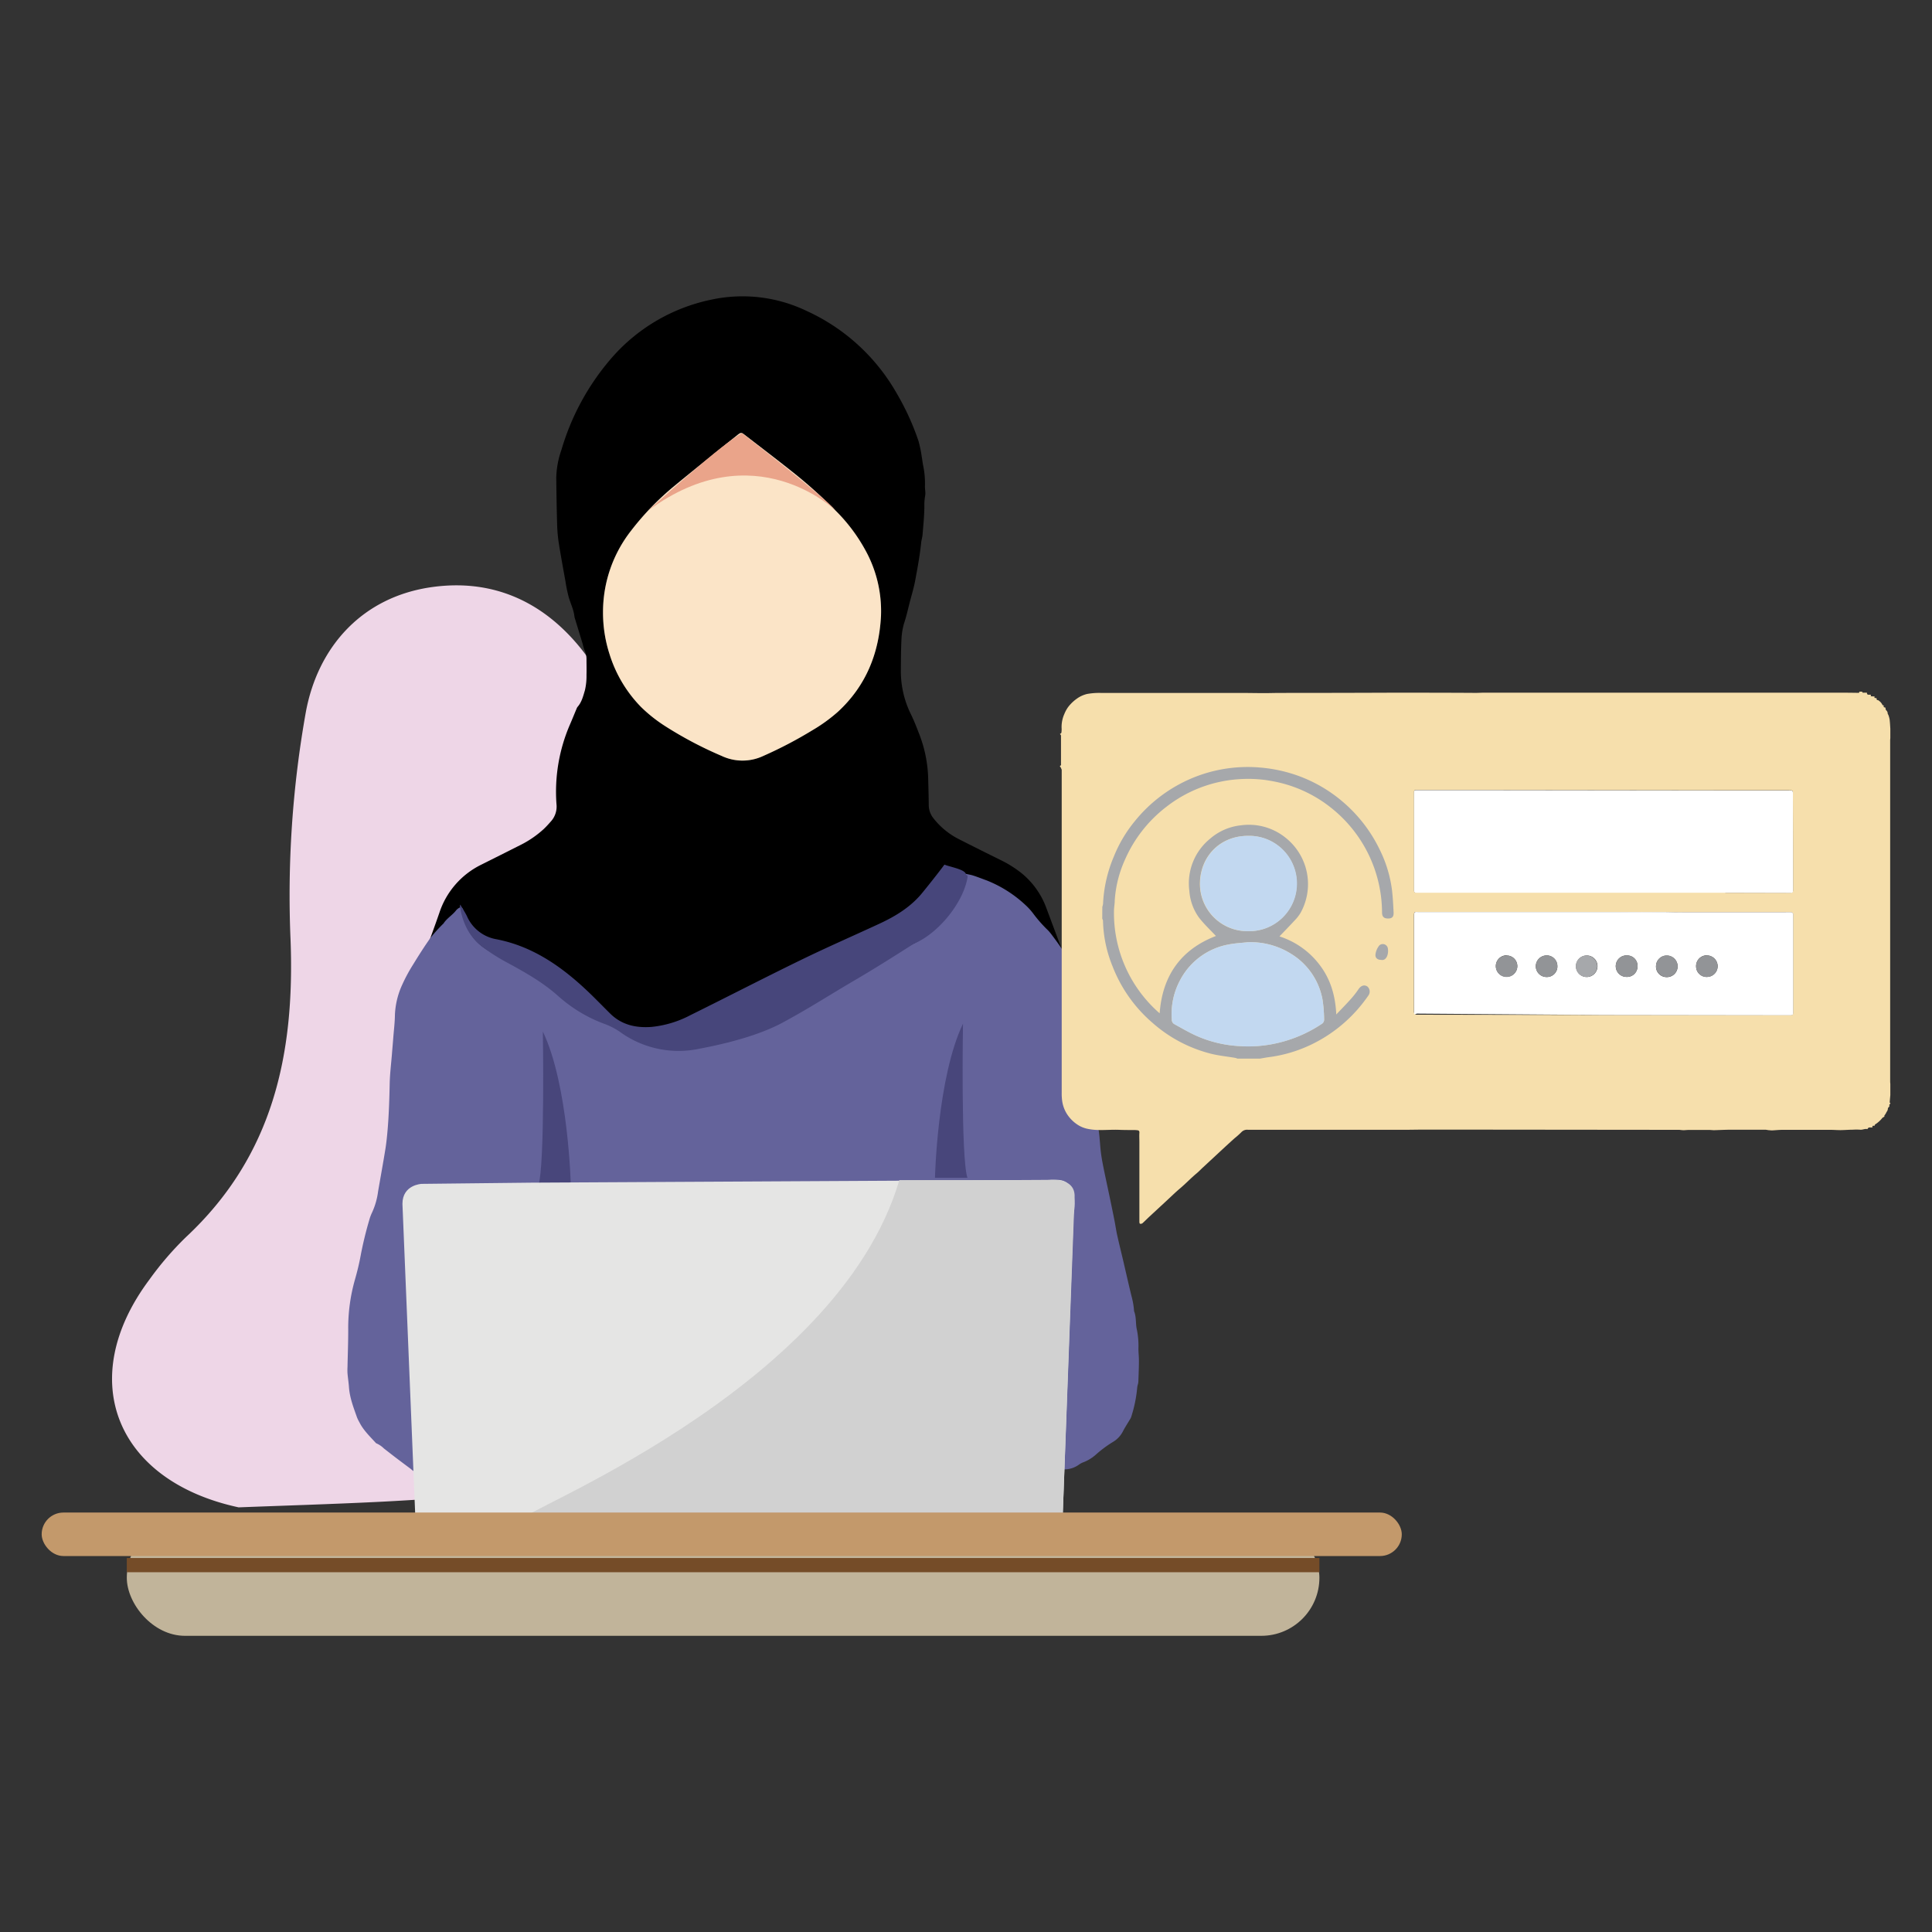
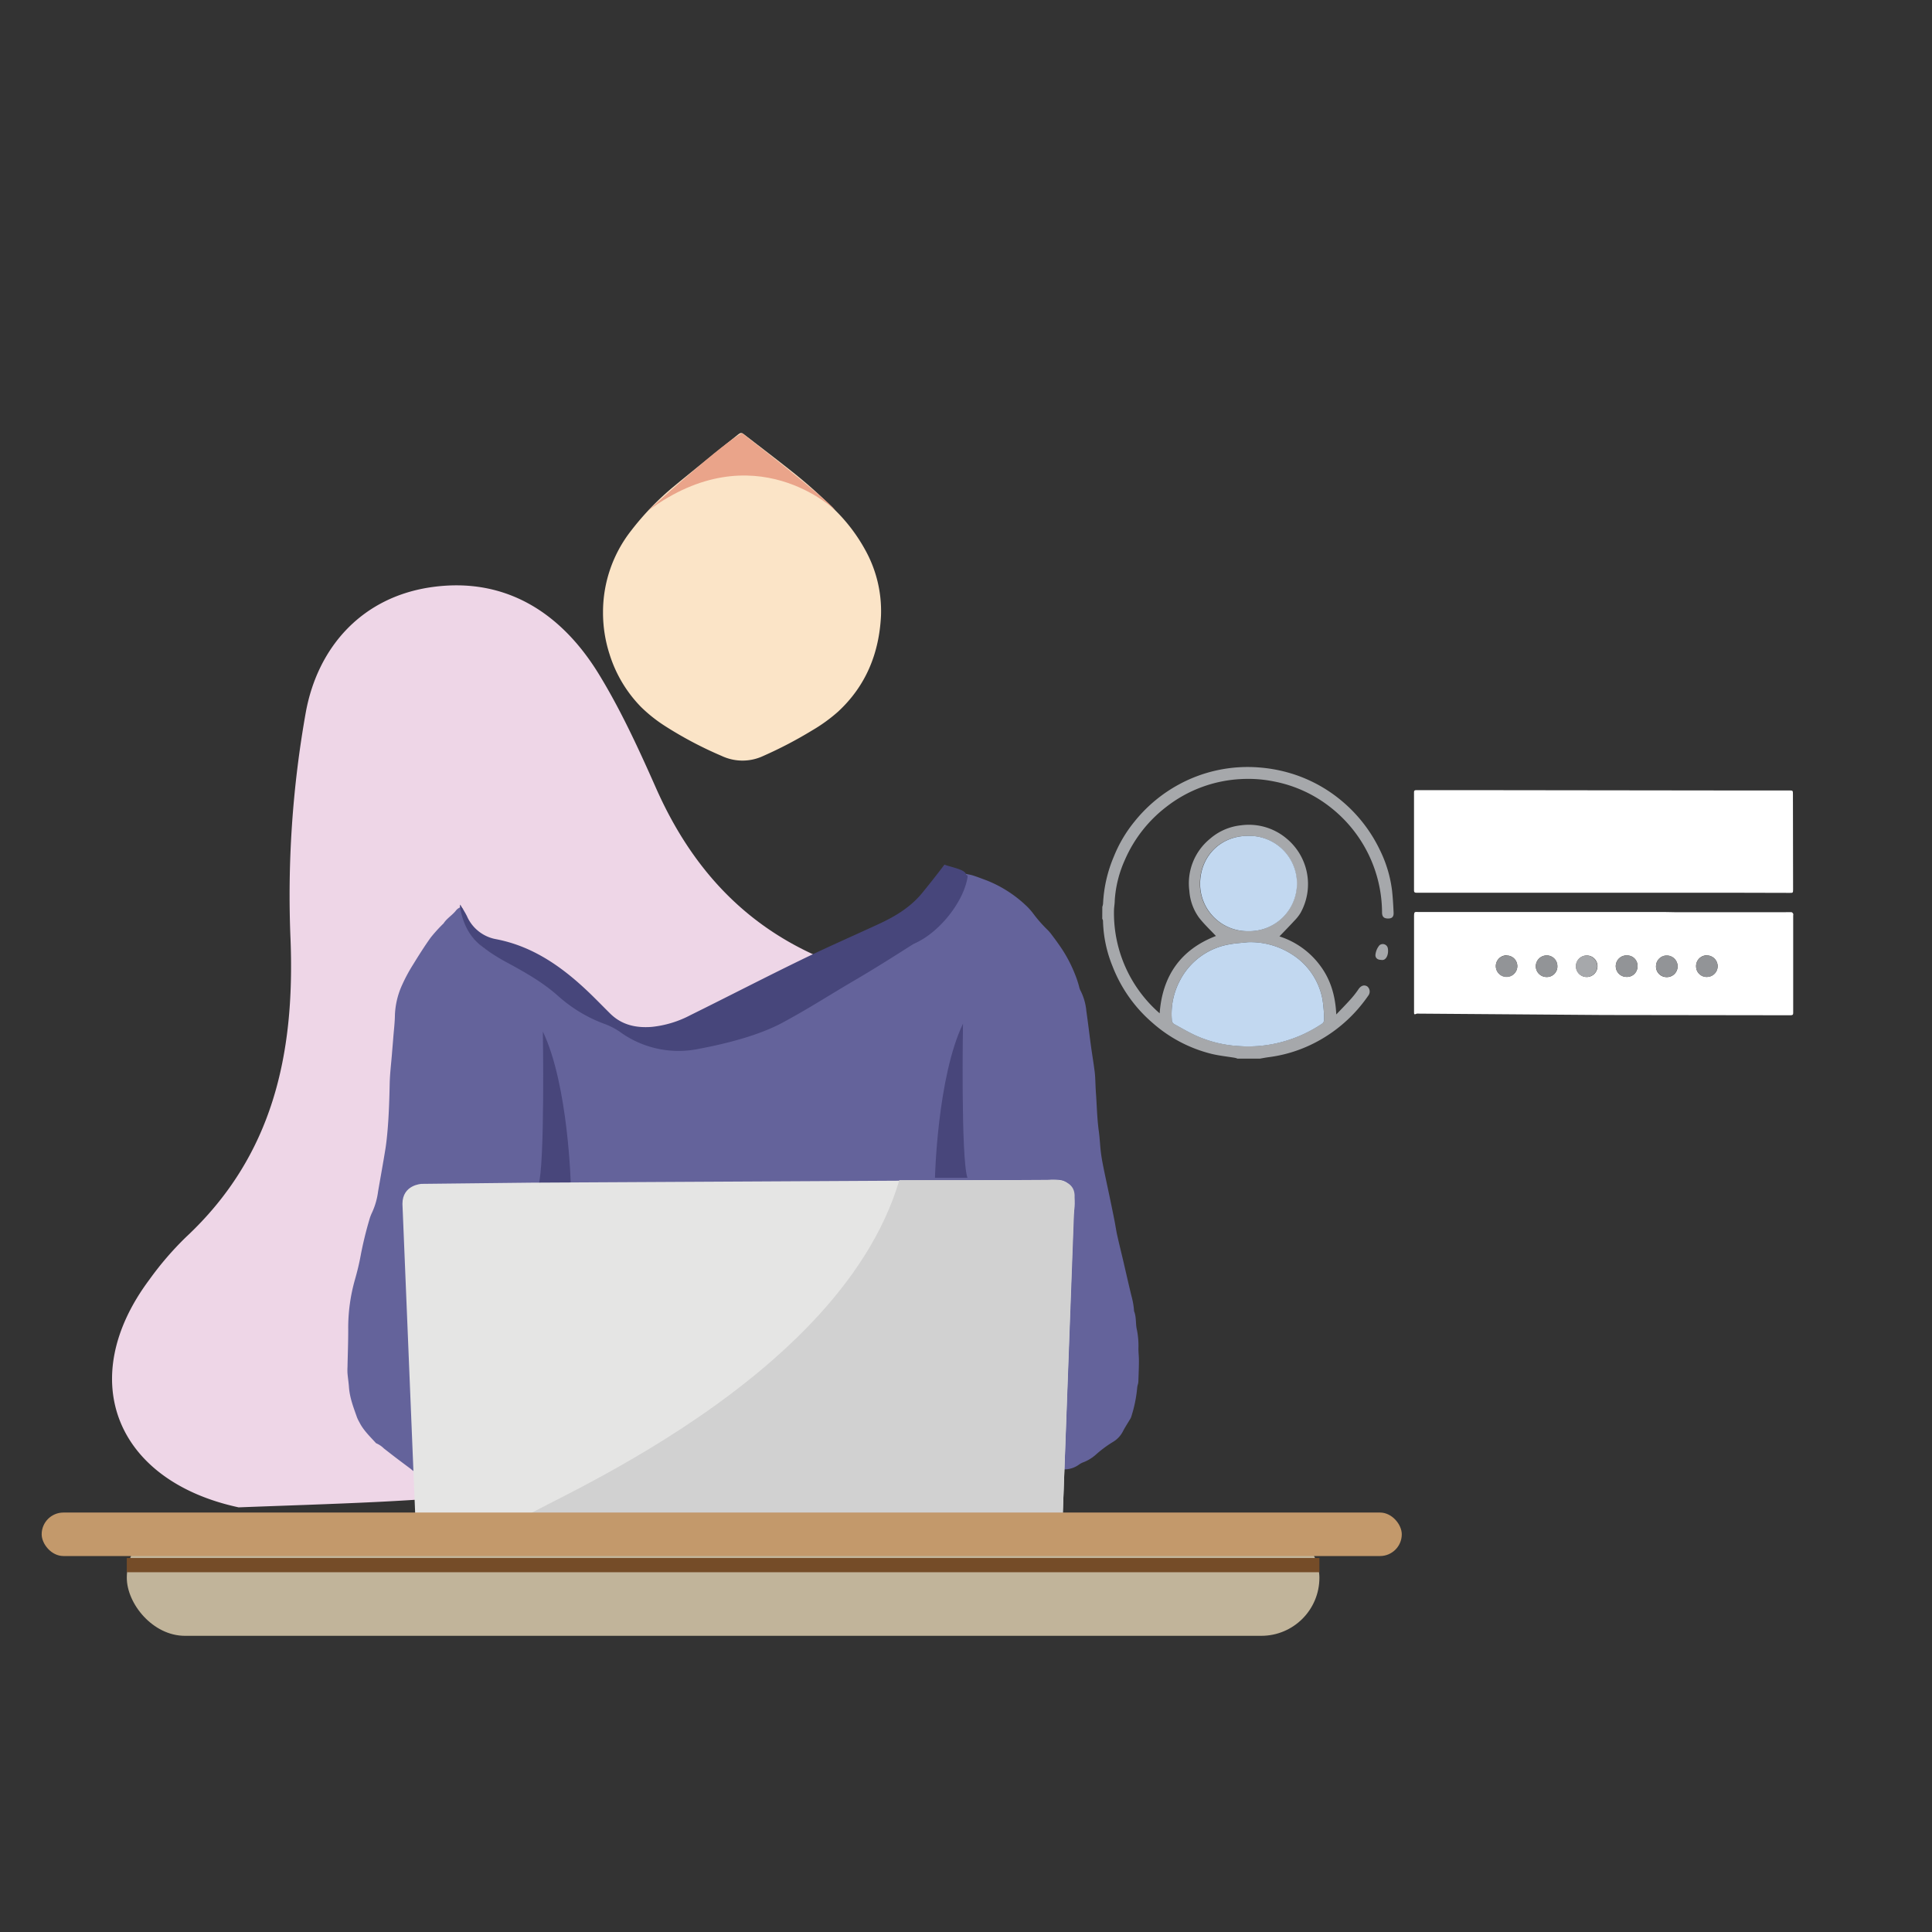
<svg xmlns="http://www.w3.org/2000/svg" id="Layer_1" data-name="Layer 1" viewBox="0 0 595.28 595.28">
  <rect x="0" y="0" width="595.28" height="595.28" fill="#333333" stroke="none" />
  <defs>
    <style>.cls-1{fill:#eed6e7;}.cls-2{fill:#c1b49a;}.cls-3{fill:#fbe4c7;}.cls-4{fill:#eaa48a;}.cls-5{fill:#64639b;}.cls-6{fill:#47467b;}.cls-7{fill:#48467b;}.cls-8{fill:#e5e5e4;}.cls-9{fill:#d1d1d1;}.cls-10{fill:#c3996b;}.cls-11{fill:#754c28;}.cls-12{fill:#f6dfac;}.cls-13{fill:#fff;}.cls-14{fill:#a6a8ab;}.cls-15{fill:#929497;}.cls-16{fill:#c2d8f0;}</style>
  </defs>
  <path class="cls-1" d="M73.53,464.44C35.65,456.28,23.07,425,46,394.31A97.49,97.49,0,0,1,57.27,381.2c26.83-25,33.6-56.34,32.25-91.71a320.9,320.9,0,0,1,4.72-70.12c3.71-20.07,17.37-35.53,39-38.5,22.6-3.1,39.76,8,51.31,26.9,6.82,11.15,12.32,23.18,17.63,35.16,10.92,24.61,27.69,43,53.08,53.14,7.78,3.1,15.32,6.87,22.78,10.72,38,19.6,48.89,50.66,30.24,89.46-20,41.59-51.78,63.89-100,62.36-30.75-1-61.65,2.7-92.48,4.18C101.73,463.47,87.62,463.9,73.53,464.44Z" />
  <rect class="cls-2" x="39.07" y="468.22" width="367.46" height="35.8" rx="17.9" />
-   <path d="M229.57,325.11q-19.22.09-38.42.17-20.19.09-40.38.22a13.31,13.31,0,0,1-7-1.75,133.75,133.75,0,0,1-16.92-11.42,14.59,14.59,0,0,1-1.36-1.25,1.58,1.58,0,0,1-.33-1.79q3-8.15,6-16.31c1.43-3.92,2.87-7.83,4.23-11.77a25.3,25.3,0,0,1,12.8-14.74c4-2,8-4,11.95-6a31.47,31.47,0,0,0,7.36-5c.78-.73,1.5-1.54,2.21-2.34a6.83,6.83,0,0,0,1.75-5.38,52.15,52.15,0,0,1,4.2-24.62c.69-1.59,1.33-3.19,2-4.78a2.33,2.33,0,0,1,.27-.52c1.31-1.47,1.75-3.32,2.29-5.13a19,19,0,0,0,.49-4.75c.05-1.56,0-3.13,0-4.7a6.48,6.48,0,0,0-.65-3,11.73,11.73,0,0,1-.51-1.78c-.81-2.68-1.63-5.35-2.44-8A2.79,2.79,0,0,1,177,190c-.22-2.13-1.19-4-1.78-6.05a44.83,44.83,0,0,1-1-4.88c-.72-4-1.46-8-2.09-12a46.68,46.68,0,0,1-.47-5.55c-.14-4.76-.21-9.52-.27-14.28a27.83,27.83,0,0,1,1.59-8.61A75.7,75.7,0,0,1,187.84,111a55.65,55.65,0,0,1,31.51-18.71,45.61,45.61,0,0,1,29.26,3.55A61,61,0,0,1,276.18,121a79.33,79.33,0,0,1,6.8,14.81,36,36,0,0,1,1,4.77c.19,1,.26,1.94.47,2.89a27.14,27.14,0,0,1,.54,6.42c0,.65.1,1.29.13,1.94a5.09,5.09,0,0,1-.06.87,20.06,20.06,0,0,0-.25,2.32c.05,3.3-.3,6.57-.57,9.85-.07.77-.33,1.53-.41,2.31-.4,3.92-1.12,7.8-1.84,11.67-.44,2.39-1.18,4.73-1.78,7.1-.23.88-.44,1.77-.66,2.66-.3,1.16-.61,2.31-1,3.47a20.93,20.93,0,0,0-.79,4.8c-.16,3.09-.17,6.19-.19,9.29a30,30,0,0,0,2.92,13.54c1,2,1.79,4,2.6,6.11a40.53,40.53,0,0,1,2.89,13.8c.07,2.77.16,5.54.18,8.31a6.54,6.54,0,0,0,1.48,4.23,23.32,23.32,0,0,0,7.71,6.35q6.44,3.27,12.93,6.47a34.21,34.21,0,0,1,6.52,4.1,24.73,24.73,0,0,1,7.6,10.71q3.42,9.15,6.85,18.3c1.15,3.08,2.35,6.14,3.53,9.21a2.83,2.83,0,0,1,.21.55c.17,1.08.31,2.12-.76,2.91-4,3-7.9,6.2-12.15,8.88-2.29,1.44-4.62,2.81-6.94,4.2a7.43,7.43,0,0,1-3.83,1q-19.11,0-38.23.1-20.78.07-41.55.18ZM185.8,188.64a41.56,41.56,0,0,0,2,12.89,40.41,40.41,0,0,0,9.71,16.3,45.59,45.59,0,0,0,7.41,5.88,118.81,118.81,0,0,0,17.43,9.2,15.05,15.05,0,0,0,12.85,0A128.84,128.84,0,0,0,250.25,225a50,50,0,0,0,7.91-5.71c8.65-8,12.72-18.05,13.29-29.61a38.79,38.79,0,0,0-4.91-20.37,52.73,52.73,0,0,0-9.11-12.05,147.67,147.67,0,0,0-13.4-12c-4.8-3.81-9.68-7.52-14.52-11.26-1.1-.85-1.25-.83-2.37.06l-1.45,1.16c-6,4.87-12.12,9.68-18.09,14.63a84.35,84.35,0,0,0-13.09,13.55A40.62,40.62,0,0,0,185.8,188.64Z" />
  <path class="cls-3" d="M185.8,188.64a40.62,40.62,0,0,1,8.71-25.2,84.35,84.35,0,0,1,13.09-13.55c6-4.95,12.05-9.76,18.09-14.63l1.45-1.16c1.12-.89,1.27-.91,2.37-.06,4.84,3.74,9.72,7.45,14.52,11.26a147.67,147.67,0,0,1,13.4,12,52.73,52.73,0,0,1,9.11,12.05,38.79,38.79,0,0,1,4.91,20.37c-.57,11.56-4.64,21.64-13.29,29.61a50,50,0,0,1-7.91,5.71,128.84,128.84,0,0,1-15.05,7.87,15.05,15.05,0,0,1-12.85,0,118.81,118.81,0,0,1-17.43-9.2,45.59,45.59,0,0,1-7.41-5.88,40.41,40.41,0,0,1-9.71-16.3A41.56,41.56,0,0,1,185.8,188.64Z" />
  <path class="cls-4" d="M199.66,157.37s24.1-21.87,29-23.89c0,0,25.31,19.5,28.78,23.8C257.43,157.28,232.45,133,199.66,157.37Z" />
  <path class="cls-5" d="M328.81,413.05c-.05-.6-.15-1.67-.23-2.74a4.35,4.35,0,0,1,.27-2.39,1.37,1.37,0,0,0,.1-.57q.1-3.37.17-6.75c0-.32-.08-.65-.08-1,0-.81,0-1.61.1-2.42,0-.55.17-1.09.18-1.64,0-1.76,0-3.53,0-5.29,0-.42-.08-.84-.08-1.26,0-.61,0-1.22.07-1.83s.18-1.09.2-1.64c.08-1.83.15-3.65.18-5.47,0-.88-.11-1.76-.14-2.63a12.4,12.4,0,0,1,.08-1.36c.08-.74.24-1.48.27-2.22,0-1.33,0-2.67,0-4a6,6,0,0,0-4.31-5.44c-.22-.05-.41-.21-.62-.27a5.8,5.8,0,0,0-1.23-.23c-.78,0-1.56.08-2.34.08l-31.68,0a4.55,4.55,0,0,0-2.65.46c-.22.14-.62,0-.93,0a13,13,0,0,0-1.72-.26q-14,0-28.06.07t-28.26.17l-29.23.21a4.48,4.48,0,0,0-1,.05,25,25,0,0,1-5.26.29c-4.17,0-8.34,0-12.52,0-1.92,0-3.84.07-5.76.16a2.25,2.25,0,0,0-1.05.41c-.65.43-.74.47-1.21-.09a1.4,1.4,0,0,0-1.06-.58c-.42,0-.84-.12-1.26-.11q-4.65.07-9.28.2c-2.38.06-4.75.19-7.13.22-6.65.07-13.29.1-19.94.14-.81,0-1.63-.12-2.44-.11a5.28,5.28,0,0,0-1.63.24,6.41,6.41,0,0,0-4.18,4.32,3.71,3.71,0,0,0-.11,1.06c0,1.79-.07,3.57,0,5.36,0,1.56.13,3.12.22,4.69s.24,3.37.3,5.06,0,3.19.07,4.79a6.71,6.71,0,0,0,.26,1.53,11.2,11.2,0,0,1,.21,3.11c0,1.79,0,3.58,0,5.36,0,2.12.78,4.19.44,6.32a26.17,26.17,0,0,0,0,5.16c0,1,.31,2.06.45,3.09a6.21,6.21,0,0,1,.07,1.36,22.92,22.92,0,0,0,.07,6.82c.45,2.12,0,4.2.16,6.3.12,1.52.13,3.06.22,4.59,0,.38.16.76.2,1.15.06.64.11,1.29.12,1.93,0,1.14,0,2.28,0,3.41s0,2.22.07,3.33a3.14,3.14,0,0,0,.18,1.24,4.47,4.47,0,0,1,.3,3,8.33,8.33,0,0,0,.14,3,2.89,2.89,0,0,1,0,1.34c-.2.66-.74.77-1.3.36-.29-.21-.56-.46-.84-.67-1.34-1-2.68-2-4-3s-2.74-2.11-4.1-3.17a7.52,7.52,0,0,0-2.24-1.54.7.7,0,0,1-.31-.23c-1.82-2-3.79-3.87-5-6.31a10.81,10.81,0,0,1-.73-1.49c-1.06-3-2.24-6-2.48-9.31-.1-1.43-.33-2.85-.45-4.27a18.13,18.13,0,0,1,0-1.95c.08-3.88.23-7.75.22-11.63a54.5,54.5,0,0,1,2.06-15.24c.68-2.38,1.28-4.79,1.73-7.22a113.37,113.37,0,0,1,2.7-11.2,13.26,13.26,0,0,1,.89-2.37,22.41,22.41,0,0,0,1.83-6.46c.76-4.39,1.56-8.78,2.27-13.18.31-2,.5-3.94.67-5.92.39-4.67.53-9.36.63-14,.06-3.05.44-6.1.69-9.15.13-1.72.29-3.44.42-5.16.18-2.3.47-4.61.5-6.91a24.62,24.62,0,0,1,2.29-9.43,50.65,50.65,0,0,1,3.35-6.19c1.72-2.8,3.48-5.59,5.39-8.26a48.25,48.25,0,0,1,3.79-4.19c.05-.05.11-.08.15-.13,1-1.59,2.69-2.53,3.84-4a3,3,0,0,1,.87-.76.82.82,0,0,1,1.32.5,5.06,5.06,0,0,1,.25,1.14,14.68,14.68,0,0,0,4,8.71,17.76,17.76,0,0,0,7.19,4.37c1.53.55,3.09,1,4.63,1.54a21.24,21.24,0,0,1,8.31,5,39.71,39.71,0,0,0,6.82,5.21c1.81,1.14,3.51,2.48,5.27,3.7s3.74,2.63,5.66,3.84a27.41,27.41,0,0,0,3.1,1.45,2.46,2.46,0,0,1,.62.26c1.18,1,2.71,1.35,4,2.08a5.78,5.78,0,0,0,.72.31,63,63,0,0,0,8.4,2.53c2.51.54,5,1.15,7.52,1.71a21.38,21.38,0,0,0,6.91.24c2.32-.25,4.64-.61,6.93-1.06,1.59-.31,3.14-.84,4.7-1.3a50.41,50.41,0,0,0,8.85-3.61c2.66-1.38,5.35-2.7,8-4a21.56,21.56,0,0,0,3.92-2.54,25.5,25.5,0,0,1,2.75-1.86q2.38-1.44,4.83-2.79c.91-.5,1.87-.9,2.8-1.37a28.21,28.21,0,0,0,2.94-1.53,143.34,143.34,0,0,1,12.49-7.65c1.33-.68,2.57-1.53,3.89-2.26,1-.56,2.09-1,3.14-1.58a13.59,13.59,0,0,0,1.44-.81c1-.65,2-1.28,2.88-2a32.88,32.88,0,0,0,3.16-2.86,38,38,0,0,0,2.56-3.08,11.77,11.77,0,0,0,1.85-3.2,6.68,6.68,0,0,1,.47-1,21.38,21.38,0,0,0,2.67-7.91c.09-.74.36-.92,1-.77.86.19,1.74.32,2.57.59,1.39.45,2.76,1,4.12,1.49a38,38,0,0,1,12,7.64,19.4,19.4,0,0,1,2.52,2.84,41.76,41.76,0,0,0,4.28,4.82,13.45,13.45,0,0,1,1.2,1.42c.8,1.07,1.61,2.13,2.36,3.24a41.67,41.67,0,0,1,4.63,8.47,33,33,0,0,1,1.45,4.23,5.09,5.09,0,0,0,.54,1.47,17.33,17.33,0,0,1,1.71,6.17c.52,3.58.93,7.17,1.42,10.75.31,2.28.7,4.56,1,6.85.13.87.23,1.75.28,2.62.1,1.63.12,3.26.24,4.88.29,4,.35,8,.91,12,.31,2.22.36,4.47.66,6.7s.72,4.17,1.14,6.24c1,4.69,2,9.37,2.93,14.05.33,1.6.54,3.21.89,4.8.58,2.64,1.24,5.26,1.86,7.89.85,3.65,1.67,7.3,2.56,10.94a23.75,23.75,0,0,1,.8,4.58.34.34,0,0,0,0,.1c.78,1.88.41,3.94.9,5.85a25.59,25.59,0,0,1,.45,5.72c0,1.24.16,2.47.15,3.71,0,2.15-.1,4.29-.17,6.44a5,5,0,0,1-.15.86,5.5,5.5,0,0,0-.21,1,40.54,40.54,0,0,1-1.8,8.85,2.75,2.75,0,0,1-.3.71c-.76,1.29-1.59,2.53-2.28,3.86a8,8,0,0,1-3,3.25,36.12,36.12,0,0,0-5.34,3.95,12.48,12.48,0,0,1-4.08,2.45,5.77,5.77,0,0,0-1.18.67,7.65,7.65,0,0,1-4.09,1.43c-.74,0-.87-.1-.86-.84,0-1.2.11-2.41.14-3.61q.13-4.74.25-9.48c.06-2.51.13-5,.19-7.52.07-3,.11-6.07.21-9.09S328.66,416.39,328.81,413.05Z" />
  <path class="cls-6" d="M291,266.4c1.46.64,6.1,1.43,6.55,2.79.26.75.69.29.56,1.11-1.18,7.5-8.71,17.21-16.61,20.51-5.93,3.8-11.95,7.59-18,11.14-8.27,4.83-13.84,8.53-22.25,13.07-7.34,4-17.52,6.56-25.72,8.1A30.75,30.75,0,0,1,191,317.93a21,21,0,0,0-4.81-2.47A44.52,44.52,0,0,1,172,306.91c-4.67-4.18-10-7.19-15.44-10.16a59,59,0,0,1-8.21-5.22c-3.84-3-5.85-7.32-6.64-12.23a2.29,2.29,0,0,1,.1-.58c.76,1.3,1.49,2.39,2.06,3.55a12.14,12.14,0,0,0,9,7.11c11.73,2.25,21,9,29.44,17.23,1.92,1.88,3.8,3.81,5.71,5.7,3.59,3.54,8,4.45,12.72,4.1a32.62,32.62,0,0,0,12.05-3.66c11.28-5.57,22.46-11.36,33.77-16.86,8-3.91,16.2-7.48,24.29-11.23,4.82-2.23,9.37-4.94,12.92-9.08C285.39,273.64,289.34,268.67,291,266.4Z" />
  <path class="cls-7" d="M167.26,317.83s.68,41.28-1.38,47.47h10S175.17,334.34,167.26,317.83Z" />
  <path class="cls-7" d="M296.71,315.42s-.69,41.29,1.37,47.48h-10S288.79,331.94,296.71,315.42Z" />
  <path class="cls-8" d="M124,370.93l4,97.29H327.4l3.39-94s2.21-10.53-5-10.69l-162.39.87-33.48.37S124,365,124,370.93Z" />
  <path class="cls-9" d="M277.1,363.62h45.5s9-1.36,8.49,5.45l-3.69,99.15H160.87C157.17,466.82,257.78,429,277.1,363.62Z" />
  <rect class="cls-10" x="12.84" y="466.04" width="419.07" height="13.4" rx="6.7" />
  <rect class="cls-11" x="39.07" y="480.05" width="367.46" height="4.38" />
-   <path class="cls-12" d="M572.86,213.11h.93c0,.25.07.33.31.32s.76,0,1.13,0c0,1,.82.44,1.24.69l-.07.41,1.2.06c-.23.67.31.43.6.52,0,.31,0,.65.46.61.06,0,.13.09.19.14a3.15,3.15,0,0,1,1.18,1.37c0,.08.27.09.41.13-.13.51-.12.52.49.67.07.29.05.66.22.81a1.32,1.32,0,0,1,.48,1c0,.18.19.35.24.54a7.38,7.38,0,0,1,.36,1.36c.11.93.15,1.86.21,2.79v2.79c0,.25-.05.51-.05.76V332.9c0,.34,0,.68.05,1v3.51c-.07.75-.14,1.51-.2,2.26,0,.07.13.14.2.21v.2c-.1.09-.27.16-.29.26a3.37,3.37,0,0,0,0,.71L582,341c-.11.21-.33.43-.32.63,0,.56-.39.89-.57,1.34a4.47,4.47,0,0,1-.53.77c.23.39-.37.46-.59.71a9.12,9.12,0,0,1-1.83,1.74c-.31.2-.56.3-.57.69-.38,0-.83-.12-.64.49-.57.12-1.25-.25-1.55.52a.15.15,0,0,1-.1,0c-.74-.17-1.42.28-2.17.19a17,17,0,0,0-2.26,0c-1.26,0-2.53.12-3.79.13-1,0-2-.08-3-.09q-3.66,0-7.31,0c-2.51,0-5,0-7.52,0-1.06,0-2.11.12-3.17.17a6.35,6.35,0,0,1-.87-.05c-.42,0-.84-.14-1.26-.15l-4.32,0c-2.2,0-4.39,0-6.59,0-1.64,0-3.28.1-4.92.14-.5,0-1-.08-1.53-.08h-6.23c-.55,0-1.1.08-1.65.08s-1-.11-1.48-.11l-70.66-.07c-2.53,0-5.07,0-7.6,0-2.27,0-4.53.06-6.8.06H384.58a2.4,2.4,0,0,0-2.06.7,25,25,0,0,1-2.16,1.93q-1.87,1.69-3.72,3.4l-6,5.57c-.65.6-1.26,1.25-1.94,1.82-1.79,1.49-3.39,3.19-5.17,4.69-1.3,1.1-2.52,2.29-3.77,3.45l-5.67,5.25c-.7.66-1.37,1.34-2.1,2a1,1,0,0,1-.75.13c-.08,0-.18-.34-.18-.52,0-.88,0-1.76,0-2.65v-22c0-.93-.06-1.87,0-2.8.05-.47-.09-.73-.46-.81a9.18,9.18,0,0,0-1.49-.09c-1.5,0-3,0-4.51-.07-3.29-.1-6.58.42-9.89-.39a9,9,0,0,1-2.17-.86,11,11,0,0,1-3.08-2.63,10.15,10.15,0,0,1-2.13-4.65,15.94,15.94,0,0,1-.2-2.85q0-34.11,0-68.23c0-4.68,0-9.37,0-14.05q0-8.59,0-17.2c0-.21-.18-.42-.22-.64s-.69-.52,0-.82c.05,0,0-.19,0-.29q0-4.41,0-8.81a.5.5,0,0,0-.14-.33c-.22-.22-.22-.2.06-.36a.5.5,0,0,0,.21-.29,8.23,8.23,0,0,0,.07-1.1,9.81,9.81,0,0,1,.84-4.64,10.37,10.37,0,0,1,1.16-2.12,12.41,12.41,0,0,1,2.74-2.62,8.89,8.89,0,0,1,3.11-1.41,21,21,0,0,1,4.12-.32H382c2.54,0,5.08.06,7.62.06,1.61,0,3.22-.06,4.83-.06q17.2,0,34.43-.07c8.59,0,17.19,0,25.79.06.93,0,1.87-.07,2.8-.07H563.59c3,0,5.94,0,8.91.06C572.73,213.44,573,213.5,572.86,213.11Zm-41.27,61.95h19.88c.92,0,1-.09,1-1q0-14.64-.05-29.29c0-1.26,0-1.26-1.23-1.27H529.26l-73.58-.09c-1.54,0-3.08,0-4.63,0l-8.63,0c-2,0-4.05,0-6.08,0-.47,0-.65.16-.65.61q0,8.52,0,17c0,1.75,0,3.5,0,5.24,0,2.69,0,5.39,0,8.08,0,.5.2.68.67.67h95.24Zm-37.5,37.68h57.69c.63,0,.7-.09.7-.83V282.1a1.23,1.23,0,0,0,0-.55c-.12-.2-.33-.46-.51-.47-.83,0-1.66,0-2.49,0H519.15c-.83,0-1.67.05-2.5,0-1.56,0-3.12-.07-4.68-.08-2,0-4.05.06-6.07.06l-8-.06-6.93,0H437c-1.14,0-1.35-.24-1.35,1.42q0,14.69,0,29.35a.87.87,0,0,0,.87.87Z" />
  <path class="cls-13" d="M531.59,275.06H436.35c-.47,0-.67-.17-.67-.67,0-2.69,0-5.39,0-8.08,0-1.74,0-3.49,0-5.24q0-8.5,0-17c0-.45.18-.62.65-.61,2,0,4.05,0,6.08,0l8.63,0c1.55,0,3.09,0,4.63,0l73.58.09H551.2c1.24,0,1.23,0,1.23,1.27q0,14.66.05,29.29c0,1-.09,1-1,1Z" />
  <path class="cls-13" d="M494.09,312.74l-57.53-.43c-.82.34-.87.29-.87-.53q0-14.68,0-29.35c0-1.66.21-1.43,1.35-1.43h54c2.31,0,4.62,0,6.93,0,2.66,0,5.32,0,8,0,2,0,4.05,0,6.07,0,1.56,0,3.12.06,4.68.07.83,0,1.67,0,2.5,0h30.29c.83,0,1.66-.05,2.49,0,.18,0,.39.28.51.47a1.24,1.24,0,0,1,0,.55v29.82c0,.73-.07.82-.7.91Zm-5.25-18.33a3.31,3.31,0,1,0,3.37,3.35A3.26,3.26,0,0,0,488.84,294.41Zm-15.63,3.33a3.32,3.32,0,0,0,3.33,3.29,3.23,3.23,0,0,0,3.31-3.42,3.27,3.27,0,0,0-3.47-3.22A3.34,3.34,0,0,0,473.21,297.74Zm43.69,0a3.33,3.33,0,0,0-3.26-3.31,3.29,3.29,0,0,0-3.38,3.05,3.24,3.24,0,0,0,3.09,3.58A3.31,3.31,0,0,0,516.9,297.7ZM501.17,301a3.22,3.22,0,0,0,3.37-3.22,3.18,3.18,0,0,0-3.13-3.39,3.31,3.31,0,1,0-.24,6.61Zm24.74-6.65a3.3,3.3,0,0,0-3.31,3.55,3.24,3.24,0,0,0,3.52,3.09,3.3,3.3,0,0,0,3.11-3.44A3.34,3.34,0,0,0,525.91,294.38Zm-61.7,0a3.31,3.31,0,1,0,3.3,3.37A3.26,3.26,0,0,0,464.21,294.41Z" />
  <path class="cls-14" d="M488.84,294.41a3.31,3.31,0,1,1-3.29,3A3.27,3.27,0,0,1,488.84,294.41Z" />
  <path class="cls-15" d="M473.21,297.74a3.34,3.34,0,0,1,3.17-3.35,3.27,3.27,0,0,1,3.47,3.22,3.23,3.23,0,0,1-3.31,3.42A3.32,3.32,0,0,1,473.21,297.74Z" />
  <path class="cls-15" d="M516.9,297.7a3.31,3.31,0,0,1-3.55,3.32,3.24,3.24,0,0,1-3.09-3.58,3.29,3.29,0,0,1,3.38-3.05A3.33,3.33,0,0,1,516.9,297.7Z" />
  <path class="cls-15" d="M501.17,301a3.31,3.31,0,1,1,.24-6.61,3.18,3.18,0,0,1,3.13,3.39A3.22,3.22,0,0,1,501.17,301Z" />
  <path class="cls-15" d="M525.91,294.38a3.34,3.34,0,0,1,3.32,3.2,3.3,3.3,0,0,1-3.11,3.44,3.24,3.24,0,0,1-3.52-3.09A3.3,3.3,0,0,1,525.91,294.38Z" />
  <path class="cls-15" d="M464.21,294.41a3.31,3.31,0,1,1-3.32,3.26A3.27,3.27,0,0,1,464.21,294.41Z" />
  <path class="cls-14" d="M339.64,279.42a4.63,4.63,0,0,0,.23-1,42.12,42.12,0,0,1,3.35-14.57,41.43,41.43,0,0,1,6.39-10.78,45,45,0,0,1,13.77-11.44,44.37,44.37,0,0,1,24.74-5.15A45.71,45.71,0,0,1,399.9,239a44.43,44.43,0,0,1,13.58,7.83,45,45,0,0,1,11.65,15,39,39,0,0,1,3.79,12.62c.24,2.23.37,4.48.47,6.72.06,1.33-.49,1.85-1.72,1.84s-1.83-.5-1.84-1.88A41.39,41.39,0,0,0,410,248.79a40.5,40.5,0,0,0-17.41-8,40.06,40.06,0,0,0-10.13-.75,40.69,40.69,0,0,0-23.08,8.55,41.34,41.34,0,0,0-12.8,16.39,35.76,35.76,0,0,0-3.11,12.46c0,1-.2,2-.23,2.94a40.92,40.92,0,0,0,14.07,31.84c.84-11.72,6.67-19.73,17.34-23.83-1.7-1.81-3.6-3.59-5.19-5.62a15.89,15.89,0,0,1-3-8.26,17.72,17.72,0,0,1,6.28-16,17.3,17.3,0,0,1,9.64-4.22,18,18,0,0,1,13.94,4,18.23,18.23,0,0,1,4.39,23,13.23,13.23,0,0,1-1.89,2.4c-1.51,1.64-3.07,3.23-4.6,4.83a25.13,25.13,0,0,1,12.51,8.95c3.25,4.34,4.72,9.3,5,15.1,1.53-1.61,2.9-3,4.21-4.45a28.65,28.65,0,0,0,2.54-3.19c.79-1.24,1.81-1.61,2.8-1a2.06,2.06,0,0,1,.37,2.76,48.19,48.19,0,0,1-3.4,4.37,44.71,44.71,0,0,1-14.46,10.9,42.78,42.78,0,0,1-12.63,3.74c-1,.12-2,.32-2.94.48h-6.95a3.8,3.8,0,0,0-.72-.24c-2.42-.41-4.89-.65-7.27-1.23a43.1,43.1,0,0,1-18.2-9.58,43.84,43.84,0,0,1-12.28-17.38,39.4,39.4,0,0,1-2.95-14.07,1.85,1.85,0,0,0-.23-.6Zm44.84,10.89c-2,.22-3.93.31-5.85.68a21.17,21.17,0,0,0-15.14,11.23,22,22,0,0,0-2.44,11.85,1.56,1.56,0,0,0,.83,1.5c2.06,1.13,4.09,2.32,6.21,3.32a37.55,37.55,0,0,0,13.68,3.41,39.88,39.88,0,0,0,10.62-.67,41.22,41.22,0,0,0,15.05-6.29,1.51,1.51,0,0,0,.54-1.12,43.16,43.16,0,0,0-.49-6.24,20.9,20.9,0,0,0-9.43-13.93A23.53,23.53,0,0,0,384.48,290.31Zm0-3.4a14.69,14.69,0,1,0,0-29.37c-8.49,0-14.66,6.22-14.78,14.66A14.6,14.6,0,0,0,384.53,286.91Z" />
  <path class="cls-14" d="M425.59,295.76c-1.27,0-2-.72-1.75-1.91a5.43,5.43,0,0,1,1.17-2.57,1.58,1.58,0,0,1,2.62,1C427.92,294.12,427.08,296.08,425.59,295.76Z" />
  <path class="cls-16" d="M384.48,290.31a23.53,23.53,0,0,1,13.58,3.74A20.9,20.9,0,0,1,407.49,308a43.16,43.16,0,0,1,.49,6.24,1.51,1.51,0,0,1-.54,1.12,41.22,41.22,0,0,1-15.05,6.29,39.88,39.88,0,0,1-10.62.67,37.55,37.55,0,0,1-13.68-3.41c-2.12-1-4.15-2.19-6.21-3.32a1.56,1.56,0,0,1-.83-1.5,22,22,0,0,1,2.44-11.85A21.17,21.17,0,0,1,378.63,291C380.55,290.62,382.53,290.53,384.48,290.31Z" />
  <path class="cls-16" d="M384.53,286.91a14.6,14.6,0,0,1-14.76-14.71c.12-8.44,6.29-14.65,14.78-14.66a14.69,14.69,0,1,1,0,29.37Z" />
</svg>